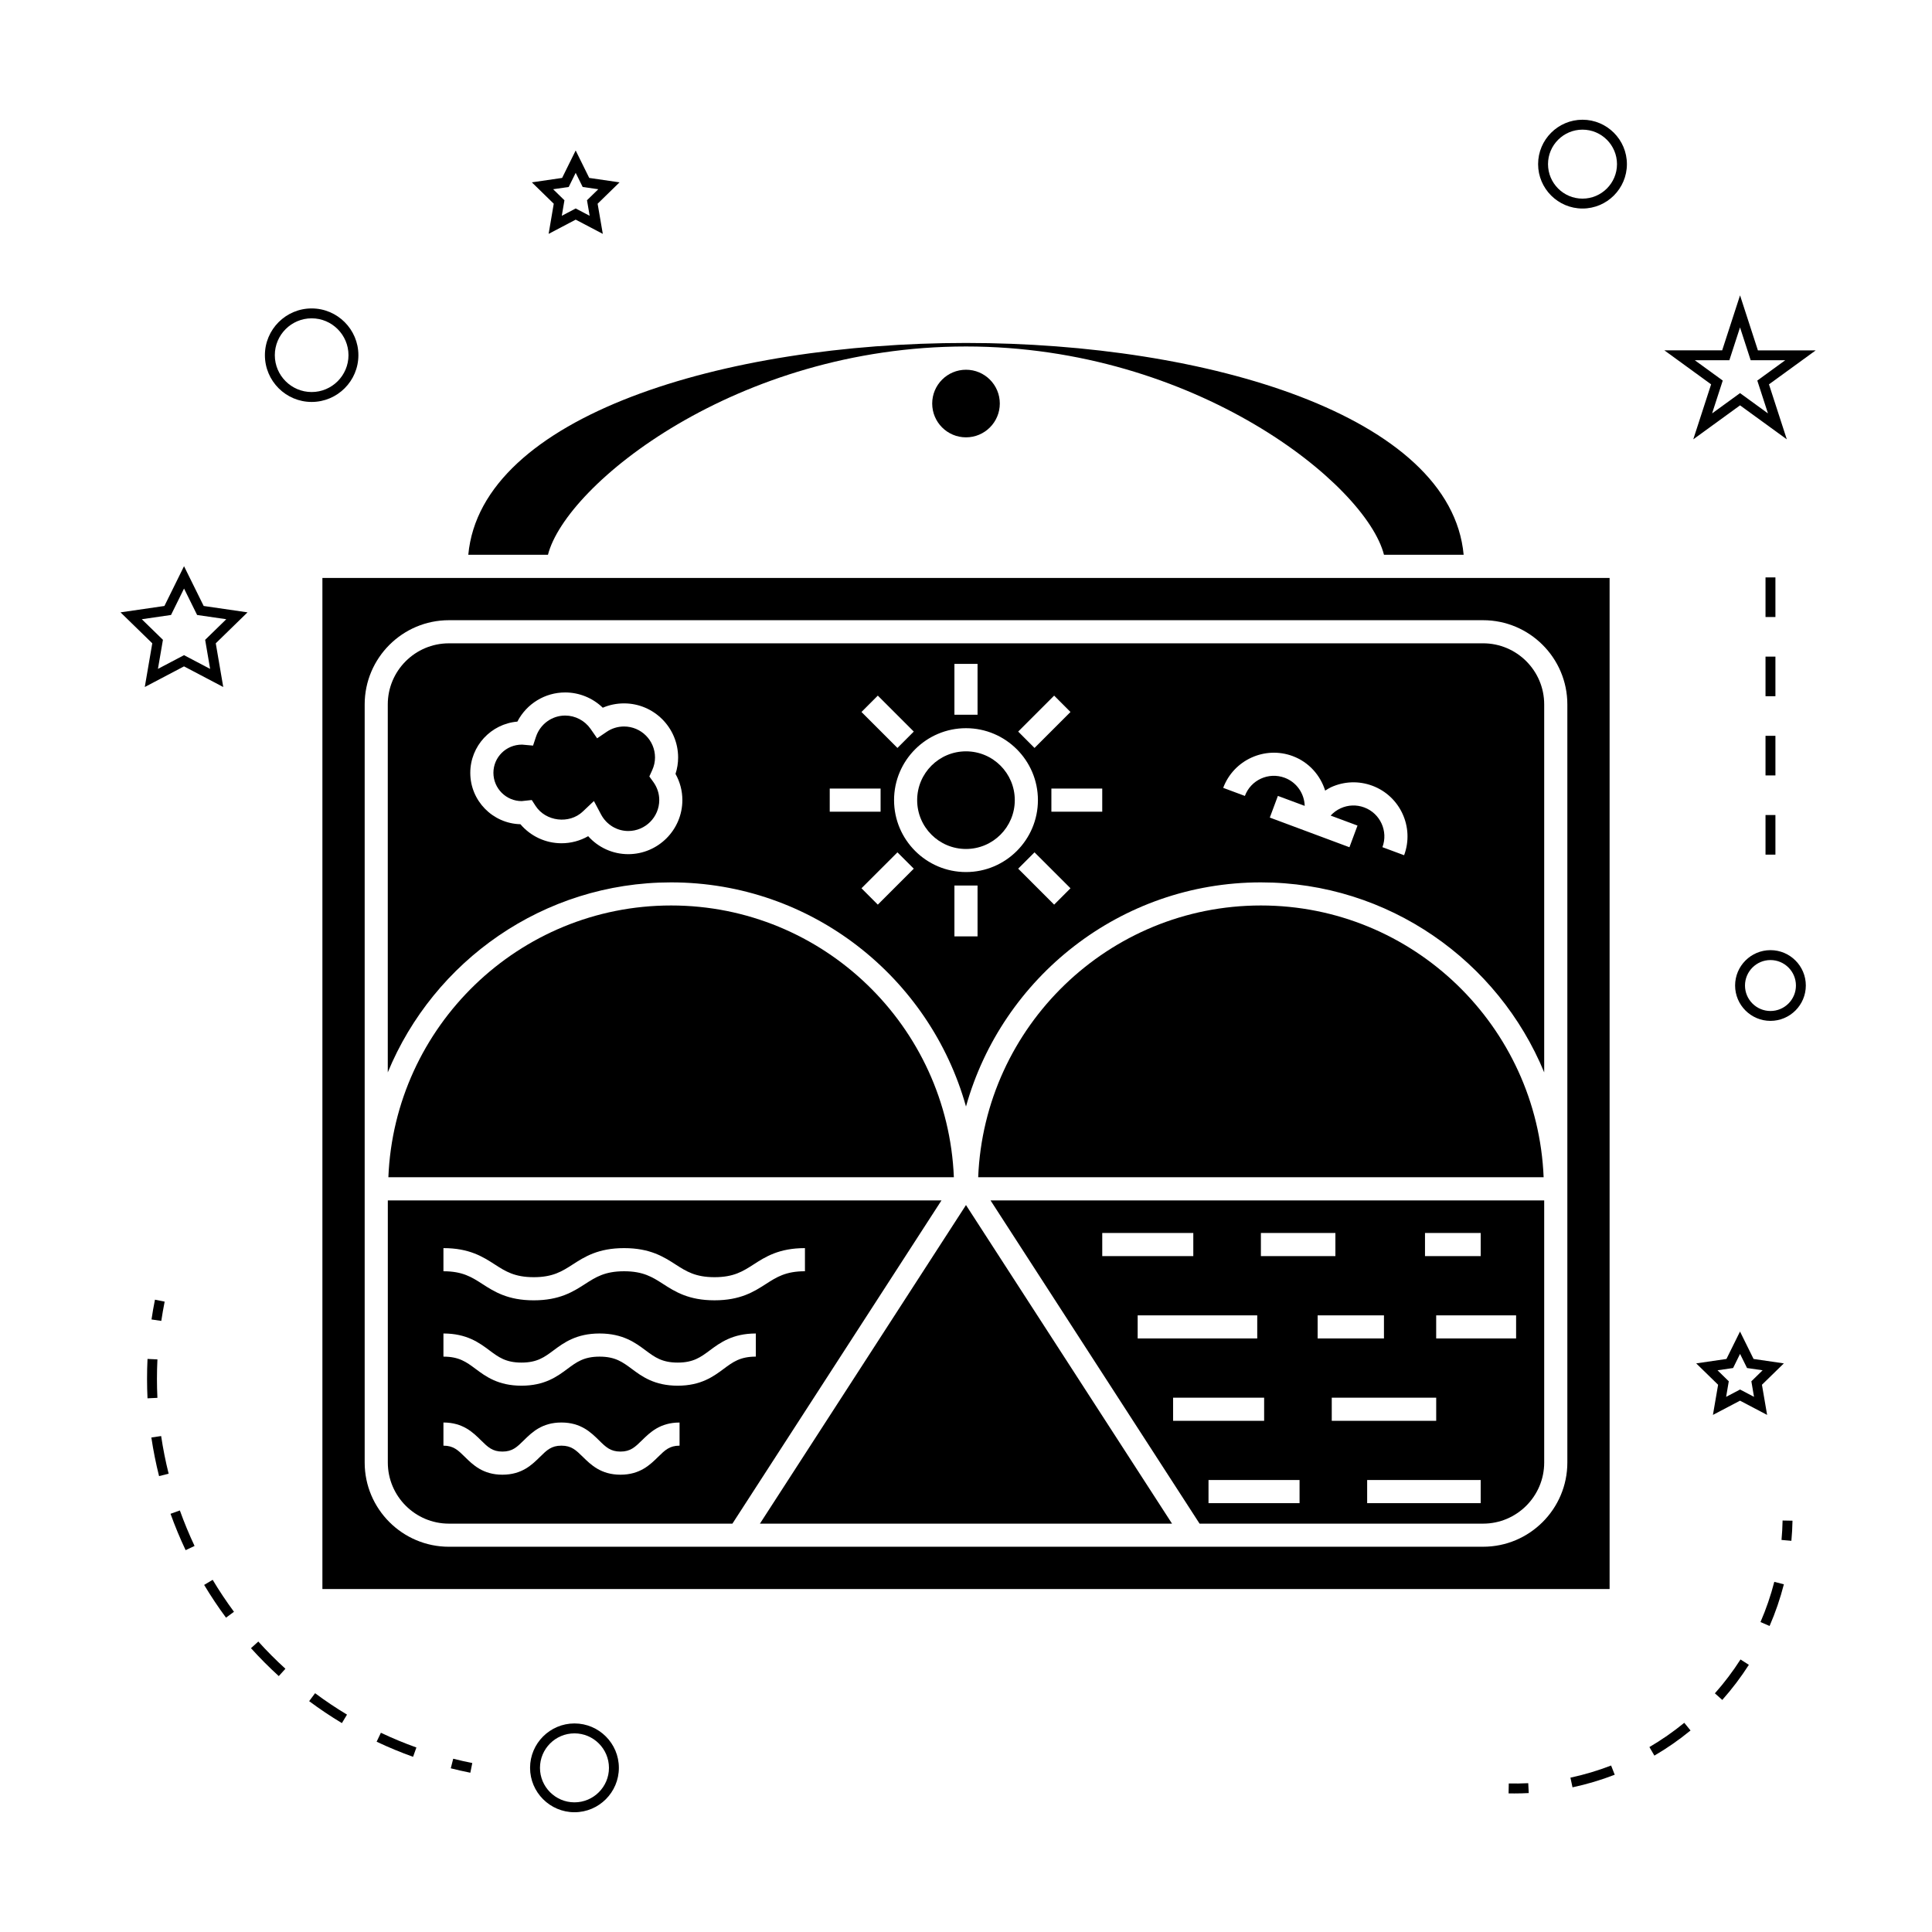
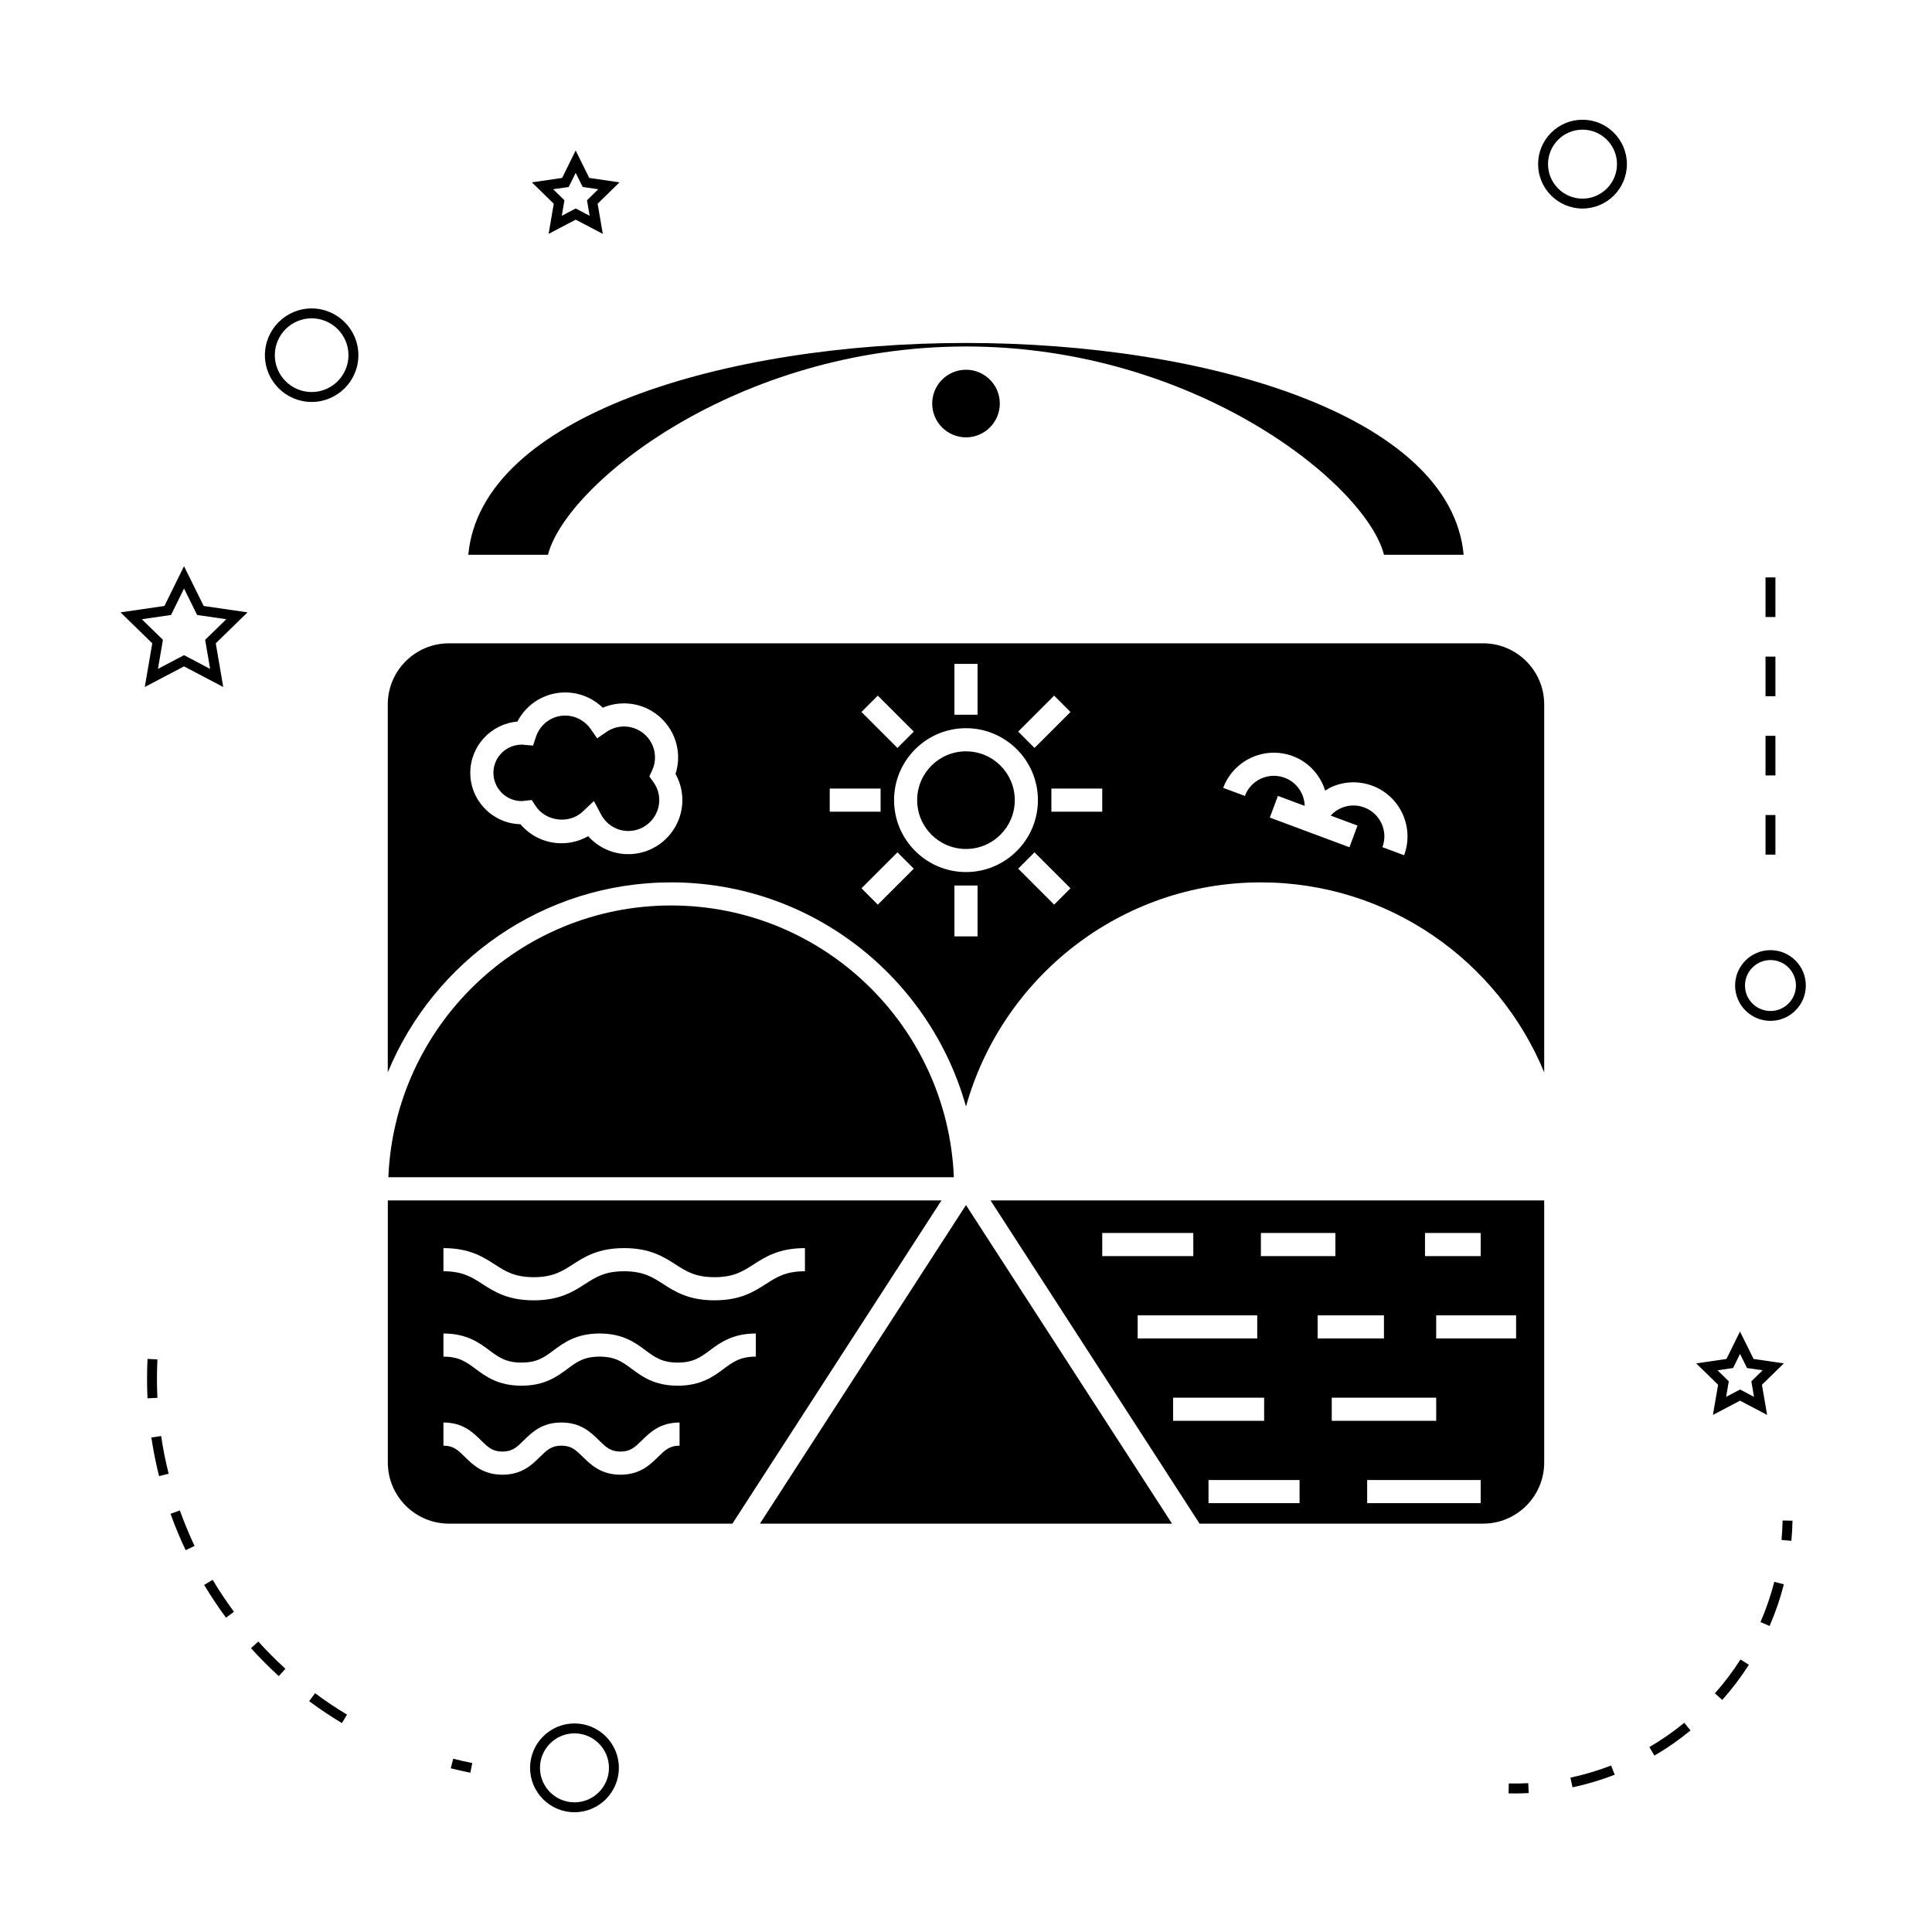
<svg xmlns="http://www.w3.org/2000/svg" fill="#000000" width="800px" height="800px" version="1.1" viewBox="144 144 512 512">
  <g>
    <path d="m400 235.82c60.742 0 106 36.52 110.77 55.199h21.113c-3.406-36.863-68.016-56.133-131.89-56.133-63.875 0-128.49 19.27-131.89 56.133h21.113c4.773-18.672 50.039-55.199 110.78-55.199z" />
    <path d="m408.96 250.94c0 4.949-4.012 8.961-8.957 8.961-4.949 0-8.961-4.012-8.961-8.961 0-4.945 4.012-8.957 8.961-8.957 4.945 0 8.957 4.012 8.957 8.957" />
-     <path d="m229.44 565.11h341.12v-267.95h-341.12zm11.203-106.05v-128.38c0-12.305 10.012-22.32 22.32-22.32h274.08c12.305 0 22.32 10.012 22.32 22.32v200.9c0 12.305-10.012 22.32-22.32 22.32l-274.08 0.004c-12.305 0-22.32-10.012-22.32-22.32z" />
    <path d="m321.85 383.96c-40.363 0-73.305 32.043-74.926 72.02h149.86c-1.625-39.973-34.562-72.02-74.93-72.02z" />
    <path d="m262.96 547.78h75.137l55.41-85.664h-146.73v69.469c0 8.926 7.262 16.195 16.188 16.195zm-1.445-73.016c6.887 0 10.461 2.305 13.625 4.34 2.801 1.805 5.223 3.363 10.309 3.363 5.086 0 7.512-1.559 10.316-3.363 3.16-2.035 6.738-4.34 13.629-4.34s10.48 2.305 13.645 4.34c2.809 1.805 5.231 3.363 10.316 3.363 5.098 0 7.527-1.559 10.332-3.363 3.164-2.035 6.742-4.34 13.633-4.34v6.129c-5.09 0-7.516 1.559-10.324 3.363-3.164 2.035-6.75 4.34-13.645 4.34-6.887 0-10.469-2.305-13.633-4.336-2.809-1.805-5.231-3.363-10.328-3.363-5.09 0-7.512 1.559-10.316 3.363-3.164 2.035-6.742 4.34-13.629 4.34-6.887 0-10.465-2.305-13.629-4.34-2.797-1.805-5.223-3.363-10.301-3.363zm0 22.625c6.188 0 9.508 2.473 12.172 4.461 2.434 1.816 4.356 3.25 8.508 3.25 4.16 0 6.082-1.434 8.516-3.25 2.672-1.984 5.992-4.461 12.18-4.461s9.516 2.473 12.18 4.461c2.441 1.816 4.367 3.25 8.527 3.25s6.086-1.434 8.527-3.25c2.672-1.984 5.992-4.461 12.18-4.461v6.129c-4.16 0-6.086 1.434-8.527 3.25-2.672 1.984-5.992 4.457-12.18 4.457s-9.516-2.473-12.18-4.461c-2.441-1.812-4.367-3.242-8.527-3.242s-6.082 1.434-8.516 3.242c-2.672 1.988-5.992 4.461-12.18 4.461s-9.508-2.473-12.172-4.461c-2.434-1.812-4.352-3.242-8.508-3.242zm0 23.59c5.164 0 7.828 2.625 9.965 4.734 1.816 1.789 3.012 2.969 5.664 2.969 2.648 0 3.848-1.18 5.664-2.969 2.137-2.106 4.801-4.734 9.965-4.734 5.168 0 7.84 2.625 9.98 4.734 1.816 1.789 3.019 2.969 5.68 2.969s3.856-1.188 5.68-2.969c2.141-2.106 4.812-4.727 9.977-4.727v6.129c-2.656 0-3.856 1.18-5.68 2.969-2.141 2.109-4.809 4.727-9.977 4.727-5.164 0-7.836-2.625-9.977-4.727-1.82-1.789-3.019-2.969-5.684-2.969-2.648 0-3.852 1.18-5.668 2.969-2.137 2.109-4.797 4.727-9.961 4.727-5.16 0-7.824-2.625-9.961-4.727-1.816-1.789-3.012-2.969-5.668-2.969z" />
    <path d="m461.9 547.78h75.137c8.926 0 16.191-7.262 16.191-16.191v-69.473h-146.73zm-7.019-27.254v-6.125h24.129v6.125zm33.516 21.82h-24.129v-6.129h24.129zm48 0h-30.086v-6.129h30.086zm-39.469-21.82v-6.125h27.68v6.125zm48.855-21.824h-21.18v-6.125h21.18zm-24.145-27.945h14.762v6.125h-14.762zm-10.875 27.945h-17.574v-6.125h17.574zm-32.613-27.945h19.742v6.125h-19.742zm-0.969 27.945h-31.688v-6.125h31.688zm-16.945-27.945v6.125l-24.129-0.004v-6.125z" />
-     <path d="m478.15 383.96c-40.363 0-73.301 32.043-74.922 72.02h149.85c-1.633-39.973-34.57-72.02-74.93-72.02z" />
    <path d="m345.39 547.78h109.21l-54.605-84.426z" />
    <path d="m412.93 356.05c0 7.144-5.789 12.938-12.934 12.938s-12.938-5.793-12.938-12.938 5.793-12.938 12.938-12.938 12.934 5.793 12.934 12.938" />
    <path d="m282.26 356.3 2.664-0.285 1.012 1.562c2.684 4.129 8.926 4.902 12.527 1.477l2.93-2.777 1.891 3.562c1.438 2.707 4.203 4.387 7.211 4.387 4.527 0 8.215-3.684 8.215-8.215 0-1.707-0.547-3.363-1.586-4.797l-1.043-1.441 0.738-1.621c0.516-1.117 0.766-2.266 0.766-3.41 0-4.527-3.68-8.215-8.207-8.215-1.652 0-3.254 0.492-4.617 1.422l-2.516 1.711-1.727-2.488c-1.547-2.215-4.066-3.543-6.742-3.543-3.519 0-6.641 2.277-7.75 5.664l-0.762 2.297-2.902-0.258h-0.035c-4.227 0-7.566 3.352-7.566 7.477 0.008 4.133 3.367 7.492 7.5 7.492z" />
    <path d="m321.85 377.84c37.215 0 68.582 25.191 78.148 59.398 9.566-34.207 40.934-59.398 78.148-59.398 33.855 0 62.906 20.84 75.082 50.348v-97.512c0-8.934-7.262-16.191-16.191-16.191l-274.08 0.004c-8.926 0-16.191 7.262-16.191 16.191v97.512c12.172-29.512 41.227-50.352 75.082-50.352zm54.781 5.898-4.328-4.336 9.531-9.523 4.328 4.328zm26.43 8.41h-6.129v-13.477h6.129zm20.301-8.41-9.531-9.531 4.328-4.328 9.531 9.523zm63.223-39.363c4.297 1.602 7.32 5.082 8.602 9.148 0.508-0.316 0.992-0.645 1.543-0.898 3.481-1.59 7.375-1.727 10.957-0.395 7.398 2.754 11.172 11.02 8.418 18.414l-5.746-2.133c1.578-4.234-0.582-8.957-4.816-10.531-2.051-0.766-4.277-0.684-6.262 0.227-1.023 0.469-1.91 1.125-2.644 1.93l7.117 2.648-2.137 5.742-21.102-7.863 2.141-5.742 7.106 2.644c-0.094-3.238-2.098-6.254-5.316-7.453-4.262-1.578-8.965 0.586-10.539 4.816l-5.746-2.141c2.769-7.391 11.027-11.164 18.426-8.414zm-50.48 14.73h-13.477v-6.129h13.477zm-12.742-30.758 4.328 4.336-9.531 9.531-4.328-4.336zm-26.43-8.406h6.129v13.48h-6.129zm3.066 17.039c10.512 0 19.062 8.551 19.062 19.062-0.004 10.512-8.551 19.062-19.062 19.062s-19.062-8.555-19.062-19.066c0-10.508 8.551-19.059 19.062-19.059zm-23.367-8.633 9.531 9.531-4.328 4.336-9.531-9.531zm-12.742 24.633h13.477v6.129h-13.477zm-82.781-17.746c2.434-4.703 7.277-7.727 12.668-7.727 3.746 0 7.316 1.477 9.965 4.047 1.77-0.762 3.68-1.148 5.633-1.148 7.91 0 14.336 6.434 14.336 14.344 0 1.469-0.23 2.922-0.691 4.344 1.191 2.129 1.816 4.496 1.816 6.926 0 7.91-6.438 14.344-14.344 14.344-4.106 0-7.941-1.762-10.617-4.766-2.137 1.219-4.559 1.875-7.059 1.875-4.234 0-8.188-1.859-10.895-5.043-7.359-0.184-13.289-6.223-13.289-13.617 0.004-7.125 5.504-12.992 12.477-13.578z" />
    <path d="m296.24 600.73c-6.488 0-11.766 5.281-11.766 11.766 0 6.488 5.281 11.766 11.766 11.766 6.488 0 11.766-5.281 11.766-11.766 0.004-6.484-5.277-11.766-11.766-11.766zm0 20.91c-5.043 0-9.141-4.106-9.141-9.141 0-5.039 4.098-9.141 9.141-9.141s9.141 4.106 9.141 9.141c0.004 5.035-4.102 9.141-9.141 9.141z" />
    <path d="m192.77 294.05-5.195 10.539-11.637 1.691 8.418 8.203-1.988 11.582 10.395-5.469 10.402 5.469-1.984-11.582 8.414-8.203-11.617-1.691zm5.598 19.512 1.316 7.703-6.918-3.637-6.91 3.633 1.324-7.703-5.602-5.457 7.742-1.125 3.453-7.008 3.465 7.008 7.731 1.125z" />
    <path d="m289.39 205.98 7.176-3.773 7.184 3.773-1.375-7.992 5.809-5.664-8.031-1.172-3.594-7.273-3.59 7.273-8.023 1.172 5.805 5.664zm1.195-11.832 4.129-0.598 1.848-3.742 1.852 3.742 4.137 0.598-2.992 2.918 0.707 4.121-3.699-1.941-3.688 1.941 0.703-4.113z" />
    <path d="m593.51 505.31 5.805 5.664-1.371 7.992 7.18-3.773 7.18 3.773-1.371-7.992 5.805-5.664-8.023-1.172-3.594-7.269-3.594 7.269zm11.621-2.512 1.852 3.742 4.129 0.598-2.984 2.918 0.703 4.121-3.695-1.941-3.695 1.941 0.703-4.121-2.984-2.918 4.129-0.598z" />
-     <path d="m605.13 222.27-4.734 14.574h-15.32l12.387 9.012-4.727 14.57 12.395-9.004 12.391 9.004-4.727-14.57 12.387-9.004h-15.32zm4.574 22.582 2.824 8.703-7.398-5.379-7.406 5.379 2.824-8.703-7.406-5.383h9.156l2.828-8.703 2.824 8.703h9.156z" />
    <path d="m563.38 175.73c-6.488 0-11.766 5.281-11.766 11.766 0 6.488 5.281 11.766 11.766 11.766 6.488 0 11.766-5.281 11.766-11.766s-5.281-11.766-11.766-11.766zm0 20.91c-5.043 0-9.141-4.106-9.141-9.141 0-5.039 4.098-9.141 9.141-9.141s9.141 4.106 9.141 9.141-4.098 9.141-9.141 9.141z" />
    <path d="m603.82 405.17c0 5.168 4.203 9.371 9.371 9.371s9.371-4.203 9.371-9.371c0.004-5.168-4.199-9.371-9.371-9.371-5.168 0-9.371 4.203-9.371 9.371zm9.371-6.746c3.723 0 6.75 3.027 6.75 6.75 0 3.723-3.027 6.75-6.75 6.75s-6.75-3.027-6.75-6.75c0.004-3.723 3.031-6.75 6.75-6.75z" />
    <path d="m226.59 250.52c6.832 0 12.387-5.559 12.387-12.391s-5.559-12.391-12.387-12.391-12.387 5.559-12.387 12.391 5.555 12.391 12.387 12.391zm0-22.16c5.379 0 9.762 4.383 9.762 9.766 0 5.383-4.383 9.766-9.762 9.766s-9.762-4.383-9.762-9.766c0-5.383 4.383-9.766 9.762-9.766z" />
    <path d="m263.46 612.62c1.707 0.43 3.438 0.82 5.184 1.172l0.516-2.57c-1.707-0.34-3.391-0.719-5.055-1.141z" />
    <path d="m200.36 562.67-2.258 1.348c1.77 2.953 3.715 5.879 5.793 8.68l2.109-1.559c-2.023-2.738-3.922-5.59-5.644-8.469z" />
    <path d="m182.97 509.43c0 1.723 0.043 3.434 0.121 5.137l2.625-0.125c-0.082-1.664-0.121-3.332-0.121-5.012 0-1.723 0.043-3.441 0.125-5.176l-2.625-0.125c-0.09 1.77-0.125 3.539-0.125 5.301z" />
    <path d="m235.96 598.39c-2.902-1.742-5.746-3.652-8.461-5.672l-1.57 2.106c2.781 2.074 5.703 4.031 8.676 5.816z" />
    <path d="m195.56 553.69c-1.438-3.055-2.75-6.219-3.894-9.406l-2.473 0.887c1.176 3.269 2.516 6.512 4 9.641z" />
    <path d="m184.11 524.95c0.516 3.453 1.203 6.894 2.043 10.234l2.539-0.641c-0.82-3.258-1.484-6.613-1.988-9.977z" />
-     <path d="m244.94 603.2-1.129 2.371c3.152 1.492 6.402 2.84 9.656 4.004l0.883-2.473c-3.172-1.133-6.34-2.445-9.41-3.902z" />
    <path d="m219.64 586.24c-2.508-2.281-4.922-4.707-7.184-7.215l-1.945 1.758c2.32 2.57 4.797 5.059 7.367 7.398z" />
-     <path d="m184.15 493.67 2.594 0.383c0.258-1.699 0.547-3.402 0.891-5.106l-2.57-0.52c-0.352 1.746-0.656 3.492-0.914 5.242z" />
    <path d="m619.03 547-2.625-0.047c-0.031 1.73-0.133 3.449-0.285 5.148l2.613 0.23c0.164-1.762 0.266-3.535 0.297-5.332z" />
    <path d="m560.73 617.66c3.793-0.809 7.559-1.93 11.188-3.336l-0.957-2.445c-3.496 1.355-7.121 2.434-10.781 3.219z" />
    <path d="m600.42 594.5c2.594-2.914 4.961-6.047 7.047-9.305l-2.215-1.418c-2.012 3.144-4.293 6.168-6.789 8.973z" />
    <path d="m610.55 573.86 2.41 1.039c1.555-3.578 2.824-7.293 3.785-11.043l-2.539-0.652c-0.93 3.617-2.16 7.203-3.656 10.656z" />
    <path d="m590.35 600.56c-2.902 2.379-6.016 4.539-9.242 6.43l1.324 2.266c3.352-1.957 6.574-4.199 9.578-6.664z" />
    <path d="m543.84 616.64-0.051 2.625c0.504 0.012 1.008 0.016 1.512 0.016 1.281 0 2.562-0.031 3.832-0.102l-0.133-2.617c-1.719 0.082-3.438 0.113-5.16 0.078z" />
    <path d="m611.88 318.01h2.625v10.496h-2.625z" />
    <path d="m611.88 359.99h2.625v10.496h-2.625z" />
    <path d="m611.88 339h2.625v10.496h-2.625z" />
    <path d="m611.88 297.02h2.625v10.496h-2.625z" />
  </g>
</svg>